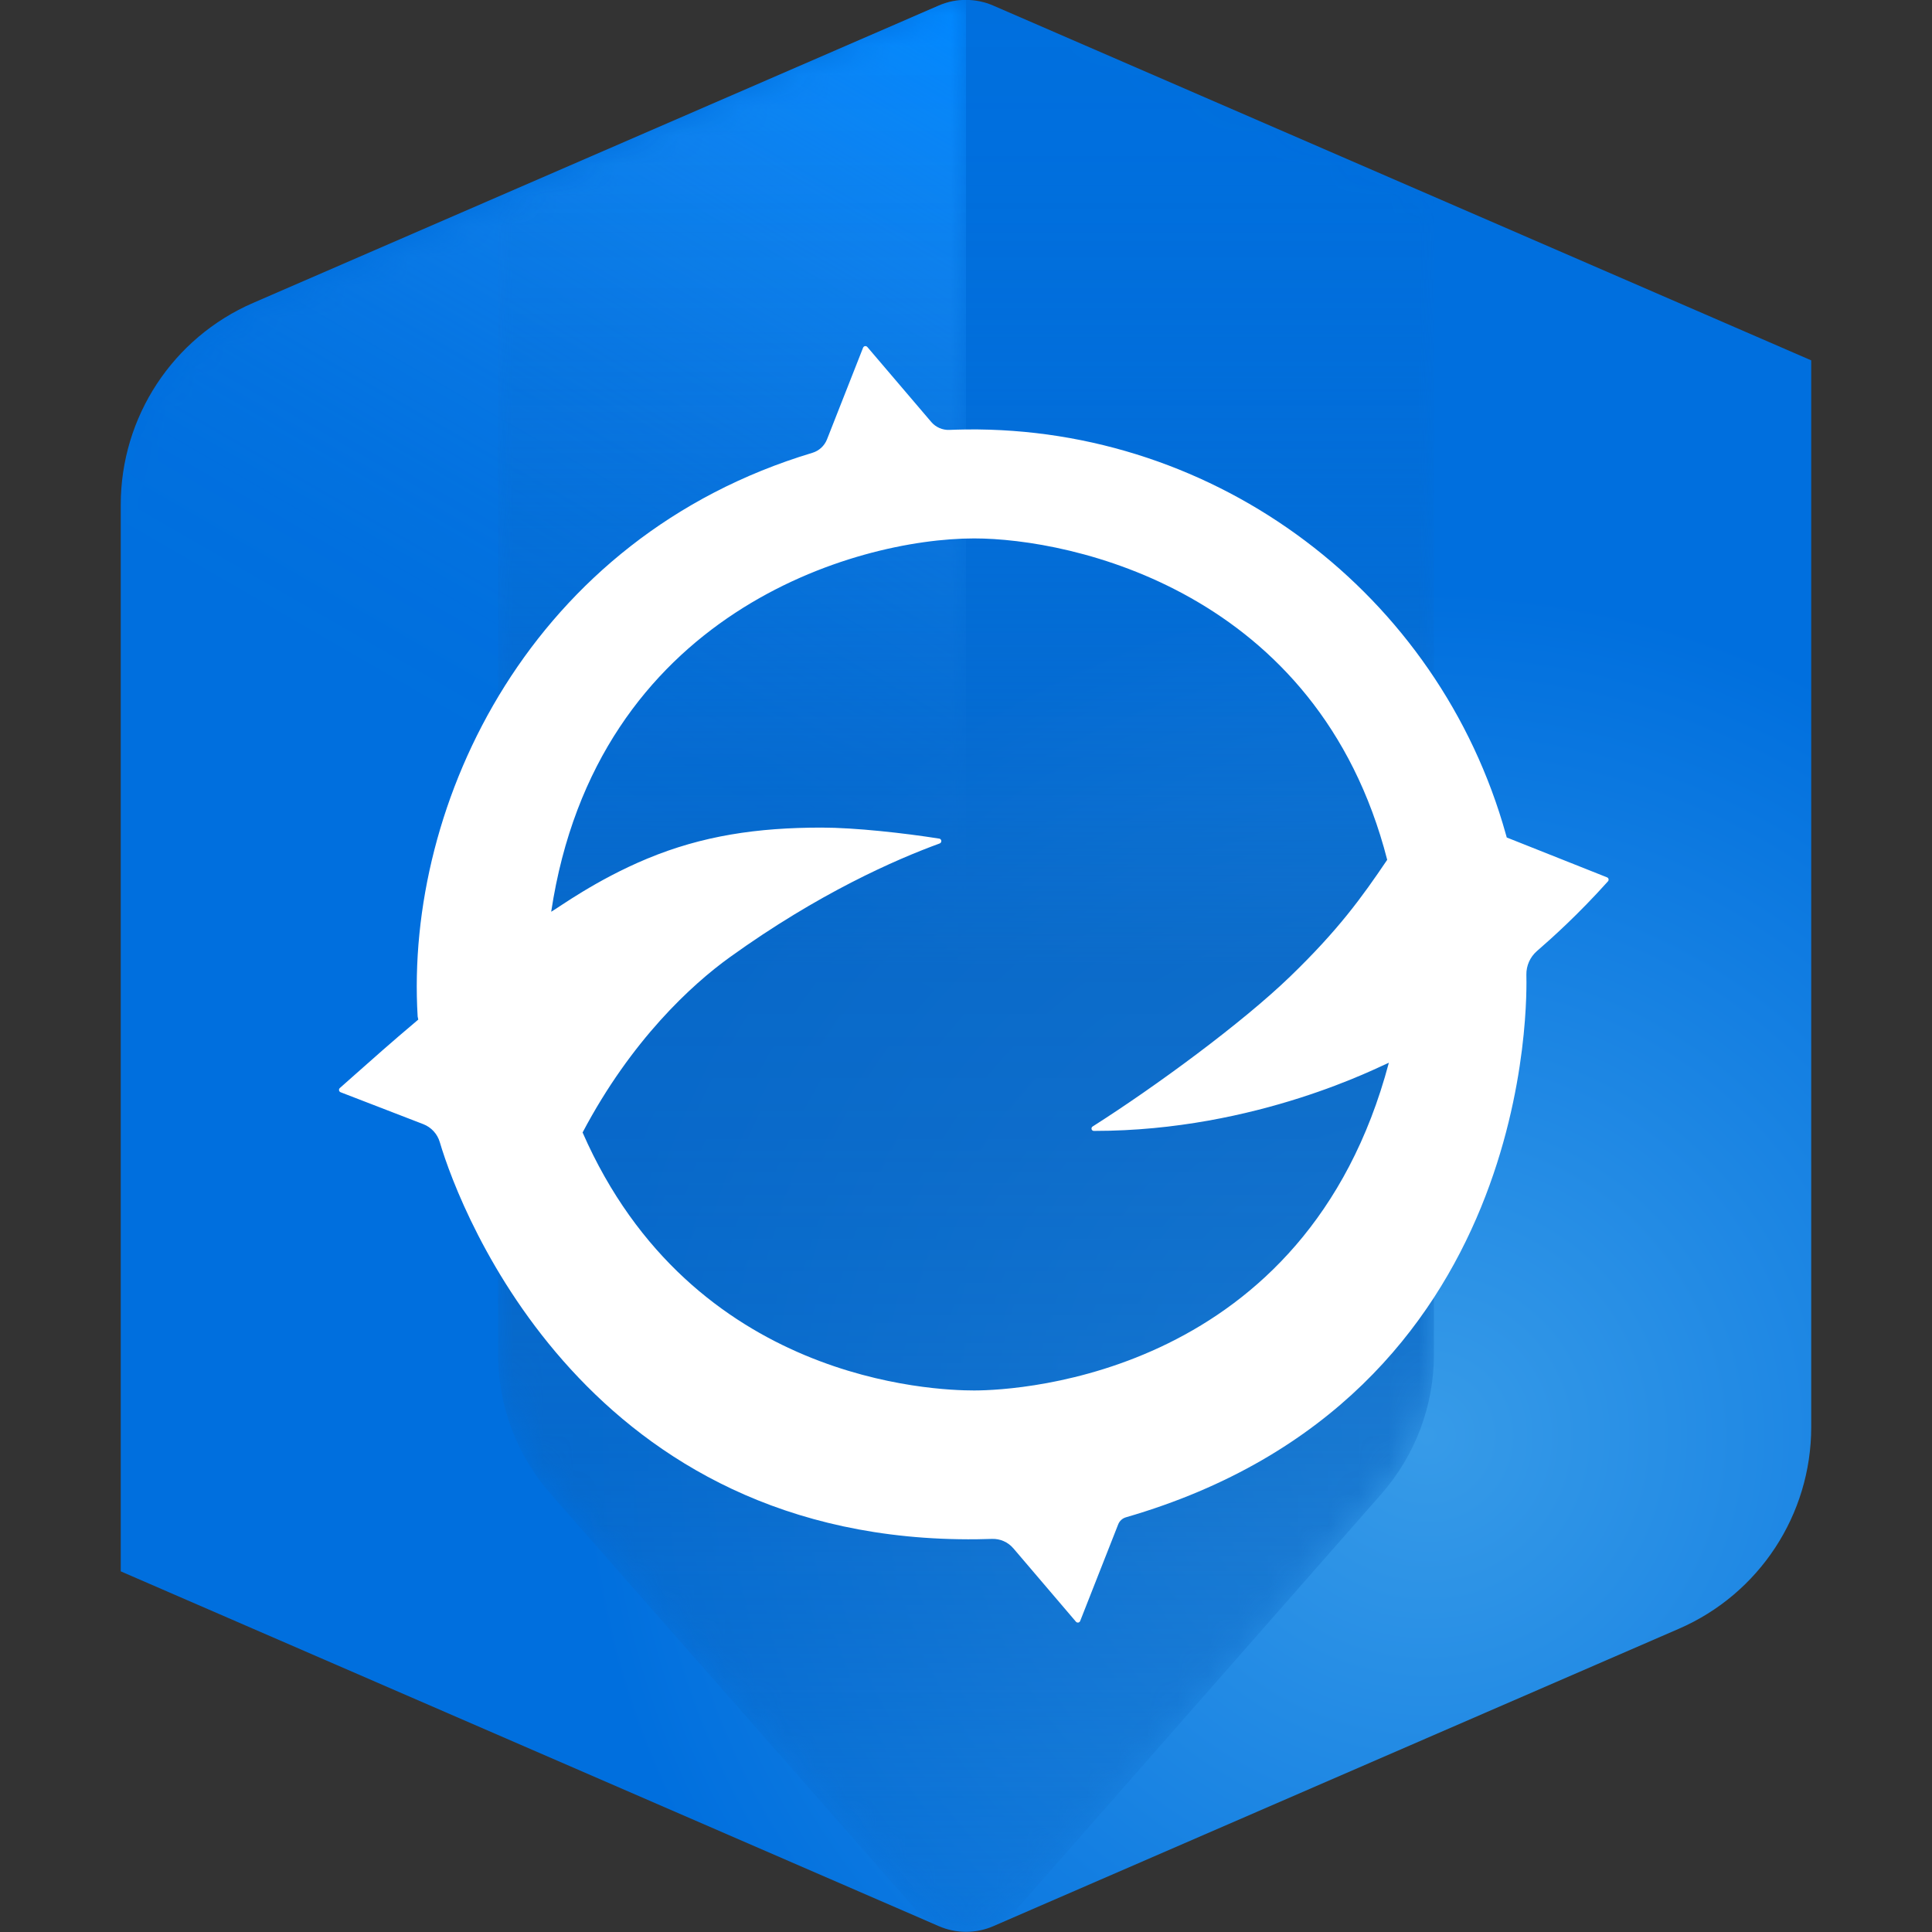
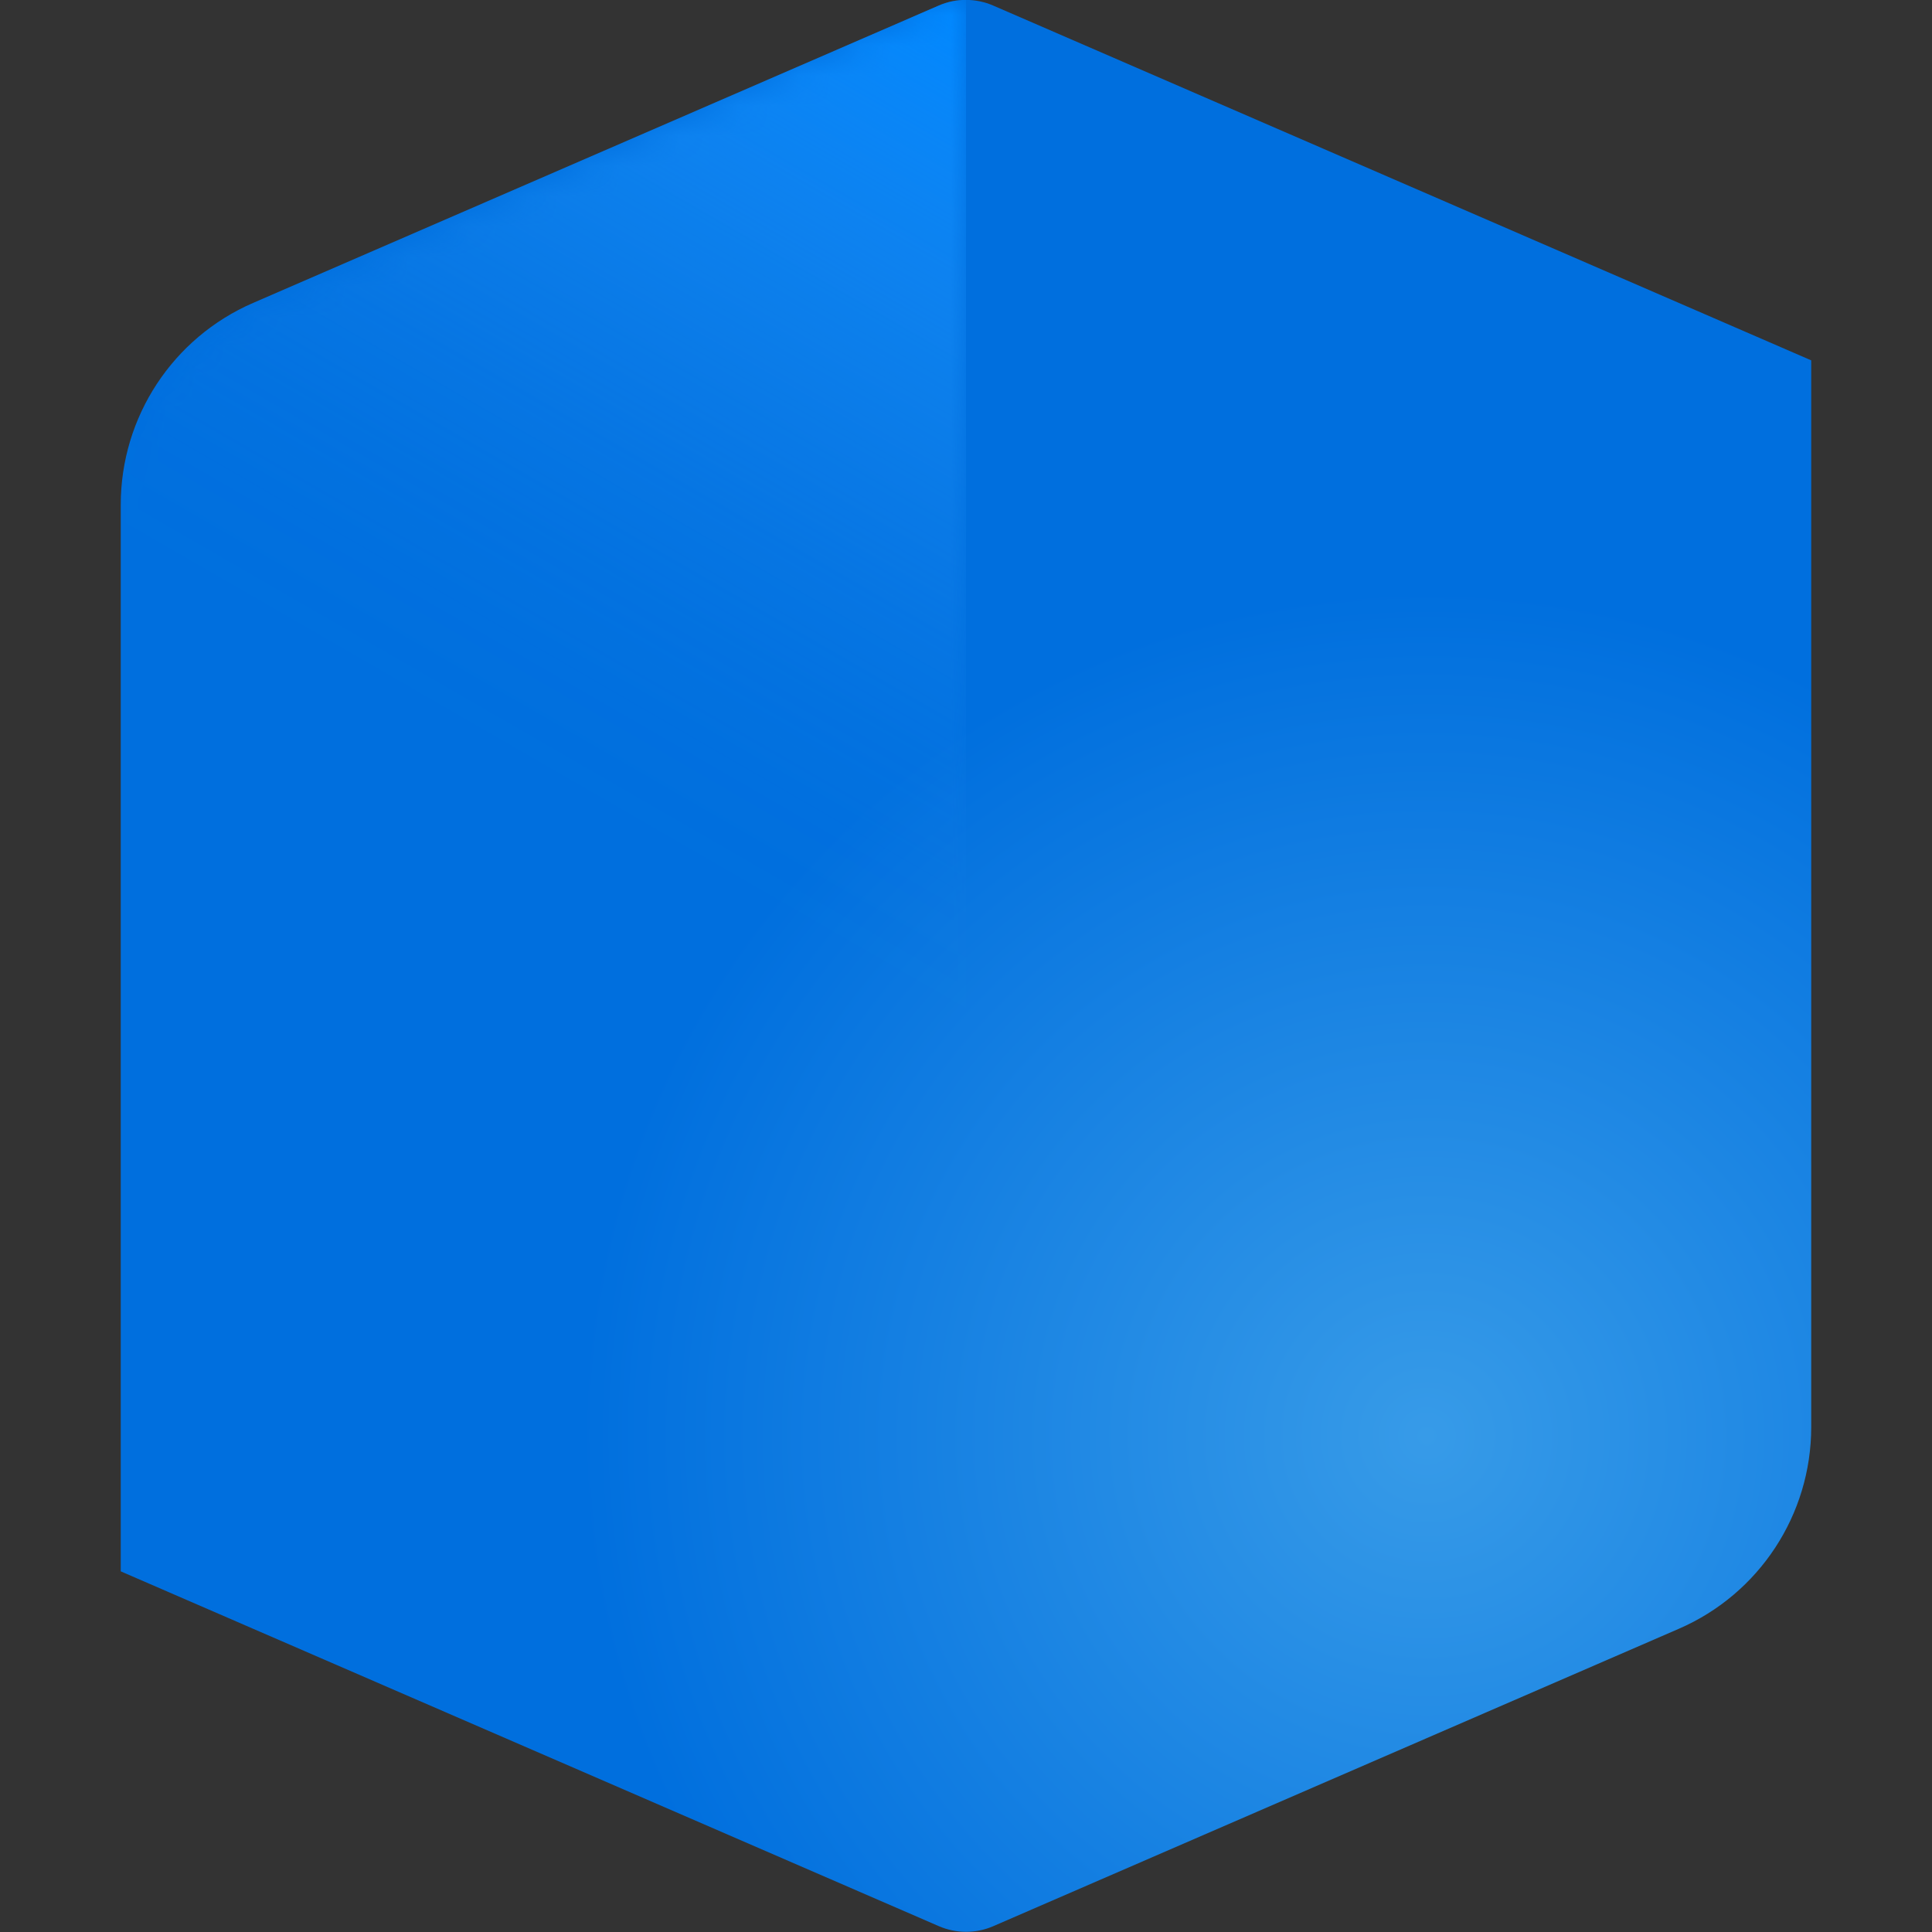
<svg xmlns="http://www.w3.org/2000/svg" viewBox="0 0 64 64">
  <rect x="0" y="0" width="64" height="64" fill="#333333" stroke="none" />
  <defs>
    <style>.uuid-aa0cc9b1-8f25-475f-b705-b150177229c4{fill:none;}.uuid-a05335de-4d0a-4e6a-a7fc-c9dcf623e540{fill:url(#uuid-b9726e4d-3ca8-43d9-a0e7-fb79647371d4);}.uuid-f34f5d07-5c8f-4fb2-a640-da037dfc1c27{fill:url(#uuid-ffb0bb94-3398-40a6-9896-55b3731bc67f);}.uuid-f1386633-a16d-495a-a1d0-095ff8984db3{fill:#fff;}.uuid-a718f5a8-5f4c-4e3a-89e0-7207640578b8{fill:url(#uuid-dd96bf8b-109a-41b6-ae6d-d1e86a83b9a9);}.uuid-30817a52-70dc-45cf-a58d-e05a3611d3b1{fill:url(#uuid-56a06355-b546-4155-9904-33d095d2b8ba);}.uuid-2a153491-6e12-46f4-bc40-c879b17ea18b{mask:url(#uuid-07b08c40-fc11-43bc-a1c4-07d38085bc03);}.uuid-7450db22-d86b-401f-b6a7-5e0f46bda5fc{mask:url(#uuid-5d77d763-59f2-4b6e-831a-f031e90dfc19);}.uuid-76a279ec-42e0-4218-9b27-81f75e3e245f{fill:url(#uuid-40753cd7-46b0-4b64-aecf-9a349e48c466);}.uuid-eb8131f1-e1f9-4f0e-855c-027a9263881b{fill:url(#uuid-d7043d65-389d-41b1-b791-48cc9efa3781);}</style>
    <radialGradient id="uuid-ffb0bb94-3398-40a6-9896-55b3731bc67f" cx="13.512" cy="43.922" fx="13.512" fy="43.922" r="50.32" gradientTransform="translate(32.634 .002) scale(1.083)" gradientUnits="userSpaceOnUse">
      <stop offset="0" stop-color="#379be8" />
      <stop offset=".515" stop-color="#006fde" />
    </radialGradient>
    <linearGradient id="uuid-56a06355-b546-4155-9904-33d095d2b8ba" x1="38.62" y1="3.817" x2="9.141" y2="54.877" gradientTransform="matrix(1, 0, 0, 1, 0, 0)" gradientUnits="userSpaceOnUse">
      <stop offset="0" stop-color="#e63a00" />
      <stop offset=".031" stop-color="#e63a00" stop-opacity=".883" />
      <stop offset=".099" stop-color="#e63a00" stop-opacity=".652" />
      <stop offset=".168" stop-color="#e63a00" stop-opacity=".452" />
      <stop offset=".236" stop-color="#e63a00" stop-opacity=".289" />
      <stop offset=".304" stop-color="#e63a00" stop-opacity=".163" />
      <stop offset=".371" stop-color="#e63a00" stop-opacity=".072" />
      <stop offset=".437" stop-color="#e63a00" stop-opacity=".018" />
      <stop offset=".5" stop-color="#e63a00" stop-opacity="0" />
    </linearGradient>
    <linearGradient id="uuid-dd96bf8b-109a-41b6-ae6d-d1e86a83b9a9" x1="4.25" y1="31.995" x2="32" y2="31.995" gradientTransform="matrix(1, 0, 0, 1, 0, 0)" gradientUnits="userSpaceOnUse">
      <stop offset=".722" stop-color="#fff" />
      <stop offset="1" stop-color="#333" />
    </linearGradient>
    <mask id="uuid-5d77d763-59f2-4b6e-831a-f031e90dfc19" x="4" y="-.006" width="28" height="64" maskUnits="userSpaceOnUse">
      <g>
        <path class="uuid-30817a52-70dc-45cf-a58d-e05a3611d3b1" d="M31.098,.184L8.443,10.1c-2.547,1.115-4.193,3.632-4.193,6.413V52.054l26.848,11.752c.288,.126,.595,.189,.902,.189V-.005c-.307,0-.615,.063-.902,.189Z" />
        <path class="uuid-a718f5a8-5f4c-4e3a-89e0-7207640578b8" d="M31.098,.184L8.443,10.1c-2.547,1.115-4.193,3.632-4.193,6.413V52.054l26.848,11.752c.288,.126,.595,.189,.902,.189V-.005c-.307,0-.615,.063-.902,.189Z" />
      </g>
    </mask>
    <linearGradient id="uuid-b9726e4d-3ca8-43d9-a0e7-fb79647371d4" x1="38.552" y1="3.777" x2="9.01" y2="54.945" gradientTransform="matrix(1, 0, 0, 1, 0, 0)" gradientUnits="userSpaceOnUse">
      <stop offset=".004" stop-color="#08f" />
      <stop offset=".059" stop-color="#0a8cff" stop-opacity=".797" />
      <stop offset=".123" stop-color="#1591ff" stop-opacity=".588" />
      <stop offset=".188" stop-color="#1e96ff" stop-opacity=".408" />
      <stop offset=".253" stop-color="#2599ff" stop-opacity=".261" />
      <stop offset=".316" stop-color="#2b9cff" stop-opacity=".147" />
      <stop offset=".38" stop-color="#2f9eff" stop-opacity=".065" />
      <stop offset=".442" stop-color="#329fff" stop-opacity=".016" />
      <stop offset=".501" stop-color="#33a0ff" stop-opacity="0" />
    </linearGradient>
    <linearGradient id="uuid-40753cd7-46b0-4b64-aecf-9a349e48c466" x1="16.5" y1="31.993" x2="47.5" y2="31.993" gradientTransform="matrix(1, 0, 0, 1, 0, 0)" gradientUnits="userSpaceOnUse">
      <stop offset="0" stop-color="gray" />
      <stop offset=".05" stop-color="#979797" />
      <stop offset=".142" stop-color="#bcbcbc" />
      <stop offset=".234" stop-color="#d9d9d9" />
      <stop offset=".324" stop-color="#eee" />
      <stop offset=".414" stop-color="#fafafa" />
      <stop offset=".5" stop-color="#fff" />
      <stop offset=".564" stop-color="#fafafa" />
      <stop offset=".63" stop-color="#eee" />
      <stop offset=".697" stop-color="#d9d9d9" />
      <stop offset=".765" stop-color="#bcbcbc" />
      <stop offset=".833" stop-color="#979797" />
      <stop offset=".902" stop-color="#696969" />
      <stop offset=".97" stop-color="#333" />
      <stop offset="1" stop-color="#1a1a1a" />
    </linearGradient>
    <mask id="uuid-07b08c40-fc11-43bc-a1c4-07d38085bc03" x="16.5" y="-.005" width="31" height="63.999" maskUnits="userSpaceOnUse">
-       <path class="uuid-76a279ec-42e0-4218-9b27-81f75e3e245f" d="M33.69,63.229l12.069-13.74c1.122-1.277,1.741-2.919,1.741-4.62V6.574L32.902,.184c-.575-.252-1.229-.252-1.804,0l-14.598,6.39V44.869c0,1.7,.619,3.342,1.741,4.62l12.069,13.74c.905,1.031,2.504,.999,3.381,0Z" />
-     </mask>
+       </mask>
    <linearGradient id="uuid-d7043d65-389d-41b1-b791-48cc9efa3781" x1="32" y1="-.005" x2="32" y2="63.994" gradientTransform="matrix(1, 0, 0, 1, 0, 0)" gradientUnits="userSpaceOnUse">
      <stop offset=".003" stop-color="#0a67c4" stop-opacity="0" />
      <stop offset=".08" stop-color="#0a67c4" stop-opacity=".021" />
      <stop offset=".16" stop-color="#0a67c4" stop-opacity=".085" />
      <stop offset=".241" stop-color="#0a67c4" stop-opacity=".191" />
      <stop offset=".323" stop-color="#0a67c4" stop-opacity=".339" />
      <stop offset=".405" stop-color="#0a67c4" stop-opacity=".53" />
      <stop offset=".487" stop-color="#0a67c4" stop-opacity=".76" />
      <stop offset=".5" stop-color="#0a67c4" stop-opacity=".8" />
      <stop offset=".589" stop-color="#0a67c4" stop-opacity=".779" />
      <stop offset=".682" stop-color="#0a67c4" stop-opacity=".715" />
      <stop offset=".776" stop-color="#0a67c4" stop-opacity=".609" />
      <stop offset=".871" stop-color="#0a67c4" stop-opacity=".461" />
      <stop offset=".966" stop-color="#0a67c4" stop-opacity=".273" />
      <stop offset=".998" stop-color="#0a67c4" stop-opacity=".2" />
    </linearGradient>
  </defs>
  <g id="uuid-30700e7d-6074-47f4-8a84-47811661e1aa">
    <path class="uuid-f34f5d07-5c8f-4fb2-a640-da037dfc1c27" d="M4,16.716V52.053l27.099,11.753c.574,.249,1.227,.251,1.8,.003l22.716-9.854c2.662-1.155,4.384-3.779,4.384-6.681V11.937L32.901,.184c-.574-.249-1.229-.249-1.803,0L8.384,10.035c-2.662,1.155-4.384,3.779-4.384,6.681Z" />
    <g class="uuid-7450db22-d86b-401f-b6a7-5e0f46bda5fc">
      <path class="uuid-a05335de-4d0a-4e6a-a7fc-c9dcf623e540" d="M31.098,.184L8.366,10.042c-2.65,1.149-4.366,3.763-4.366,6.651V52.053l27.099,11.753c.288,.126,.594,.188,.902,.188V-.006c-.307,0-.615,.063-.902,.189Z" />
    </g>
    <g class="uuid-2a153491-6e12-46f4-bc40-c879b17ea18b">
      <path class="uuid-eb8131f1-e1f9-4f0e-855c-027a9263881b" d="M30.31,63.229c.427,.486,1.044,.765,1.691,.765s1.263-.278,1.69-.765l12.069-13.74c1.122-1.277,1.741-2.919,1.741-4.62V6.574L32.901,.184c-.575-.252-1.228-.252-1.803,0l-14.598,6.333V44.869c0,1.7,.619,3.342,1.741,4.62l12.069,13.74Z" />
    </g>
  </g>
  <g id="uuid-b715765e-fbf9-4dd5-ab4d-ca333c67cc26">
-     <path class="uuid-f1386633-a16d-495a-a1d0-095ff8984db3" d="M33.568,51.29c-.176-.207-.438-.322-.709-.312-.142,.005-.313,.01-.501,.012-12.856,.136-17.085-10.769-17.79-13.157-.08-.272-.283-.492-.547-.594l-2.738-1.057c-.027-.01-.047-.034-.052-.063s.005-.058,.027-.077c.147-.129,.309-.273,.484-.429,.554-.492,1.243-1.104,2.034-1.77l.08-.068-.021-.103c-.427-7.104,3.771-15.875,13.077-18.672,.22-.066,.398-.23,.483-.444l1.196-3.039c.011-.027,.035-.047,.063-.051s.058,.006,.077,.028l2.118,2.484c.149,.175,.372,.273,.601,.263,.154-.006,.348-.012,.565-.015,8.299-.088,15.649,5.436,17.874,13.431l.024,.086,3.322,1.32c.025,.01,.044,.032,.05,.058s-.001,.054-.019,.074c-.986,1.1-1.86,1.882-2.354,2.311-.226,.197-.354,.483-.349,.783,.01,.547,.403,14.015-13.266,17.974-.116,.034-.211,.12-.255,.233l-1.26,3.202c-.011,.027-.035,.047-.063,.051s-.058-.006-.077-.028l-2.075-2.433Zm-2.456-23.511c.038,.006,.067,.037,.07,.075s-.019,.074-.055,.087c-1.456,.532-4.007,1.647-6.959,3.774-1.25,.901-3.253,2.736-4.869,5.8,3.625,8.276,11.682,8.546,12.97,8.546,1.559,0,10.999-.544,13.739-10.857-.268,.101-4.361,2.259-9.754,2.259l-.019-0c-.035-0-.066-.023-.075-.057s.004-.07,.033-.088c2.098-1.334,4.948-3.429,6.539-4.964,1.595-1.539,2.385-2.633,3.221-3.872-2.293-8.923-10.473-10.646-13.684-10.646-3.926,0-12.516,2.459-14.01,12.367,.248-.14,1.479-1.051,3.176-1.757,1.83-.762,3.652-1.031,5.782-1.031,1.107,0,2.743,.182,3.895,.365Z" />
    <rect class="uuid-aa0cc9b1-8f25-475f-b705-b150177229c4" y="-.512" width="64" height="64" />
  </g>
</svg>